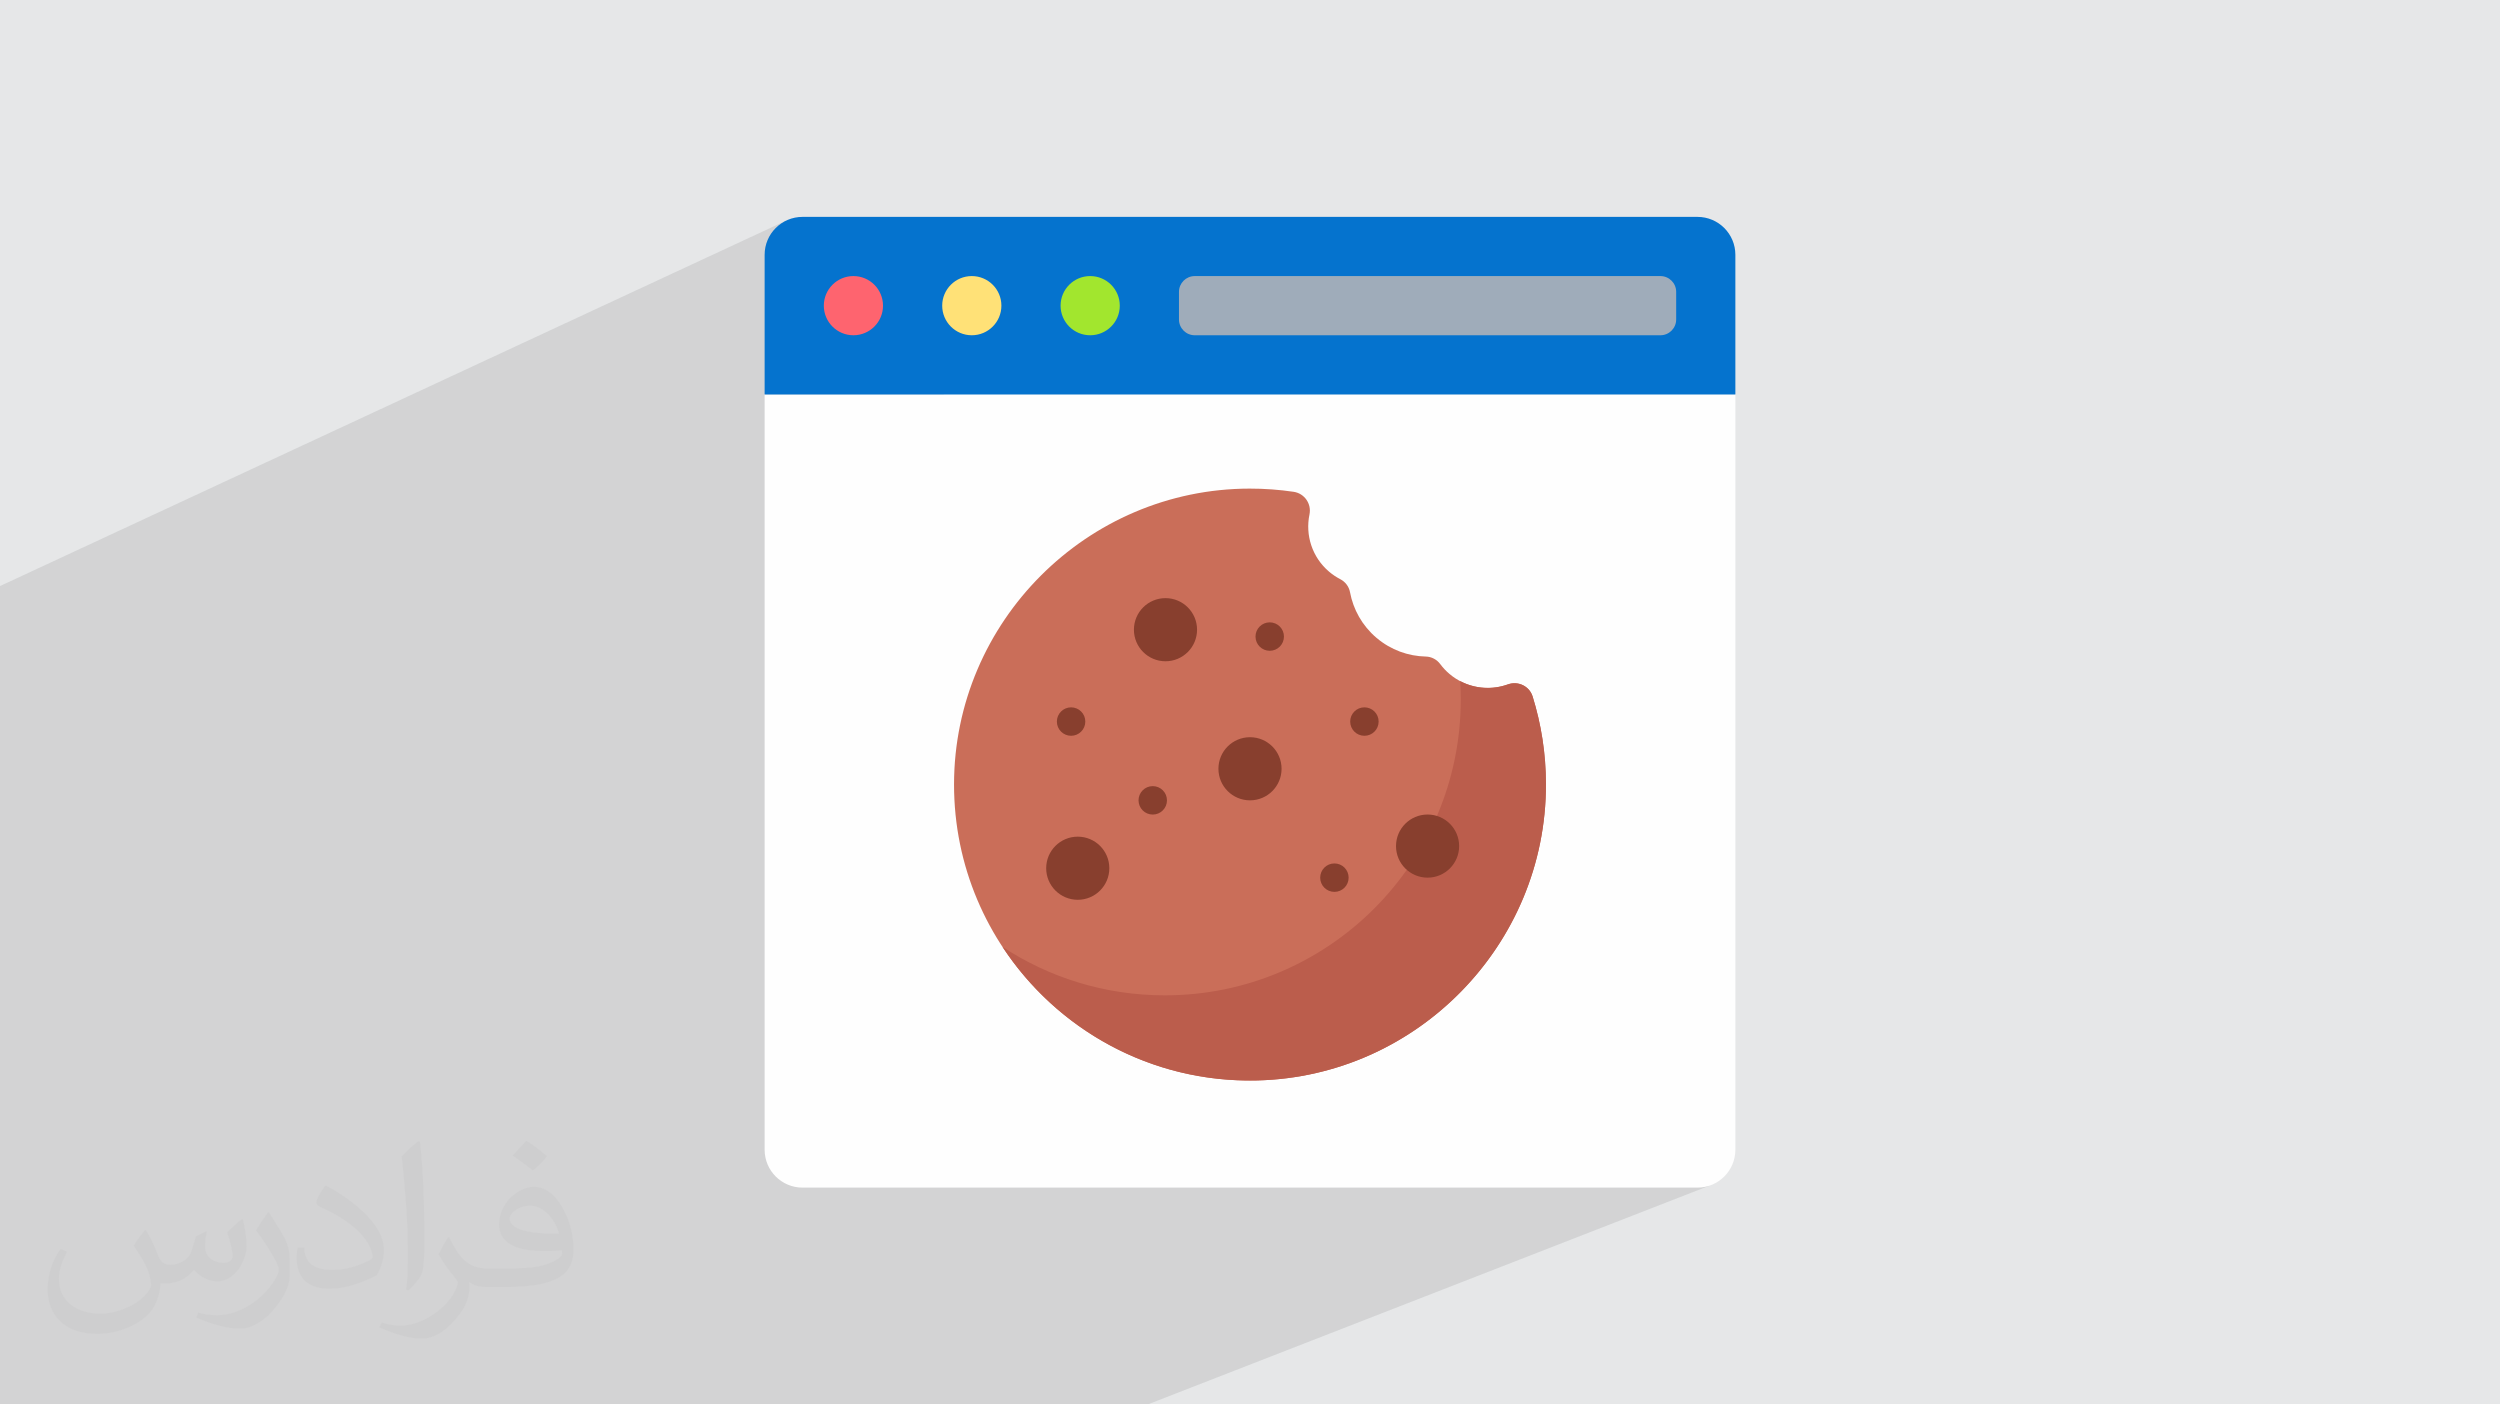
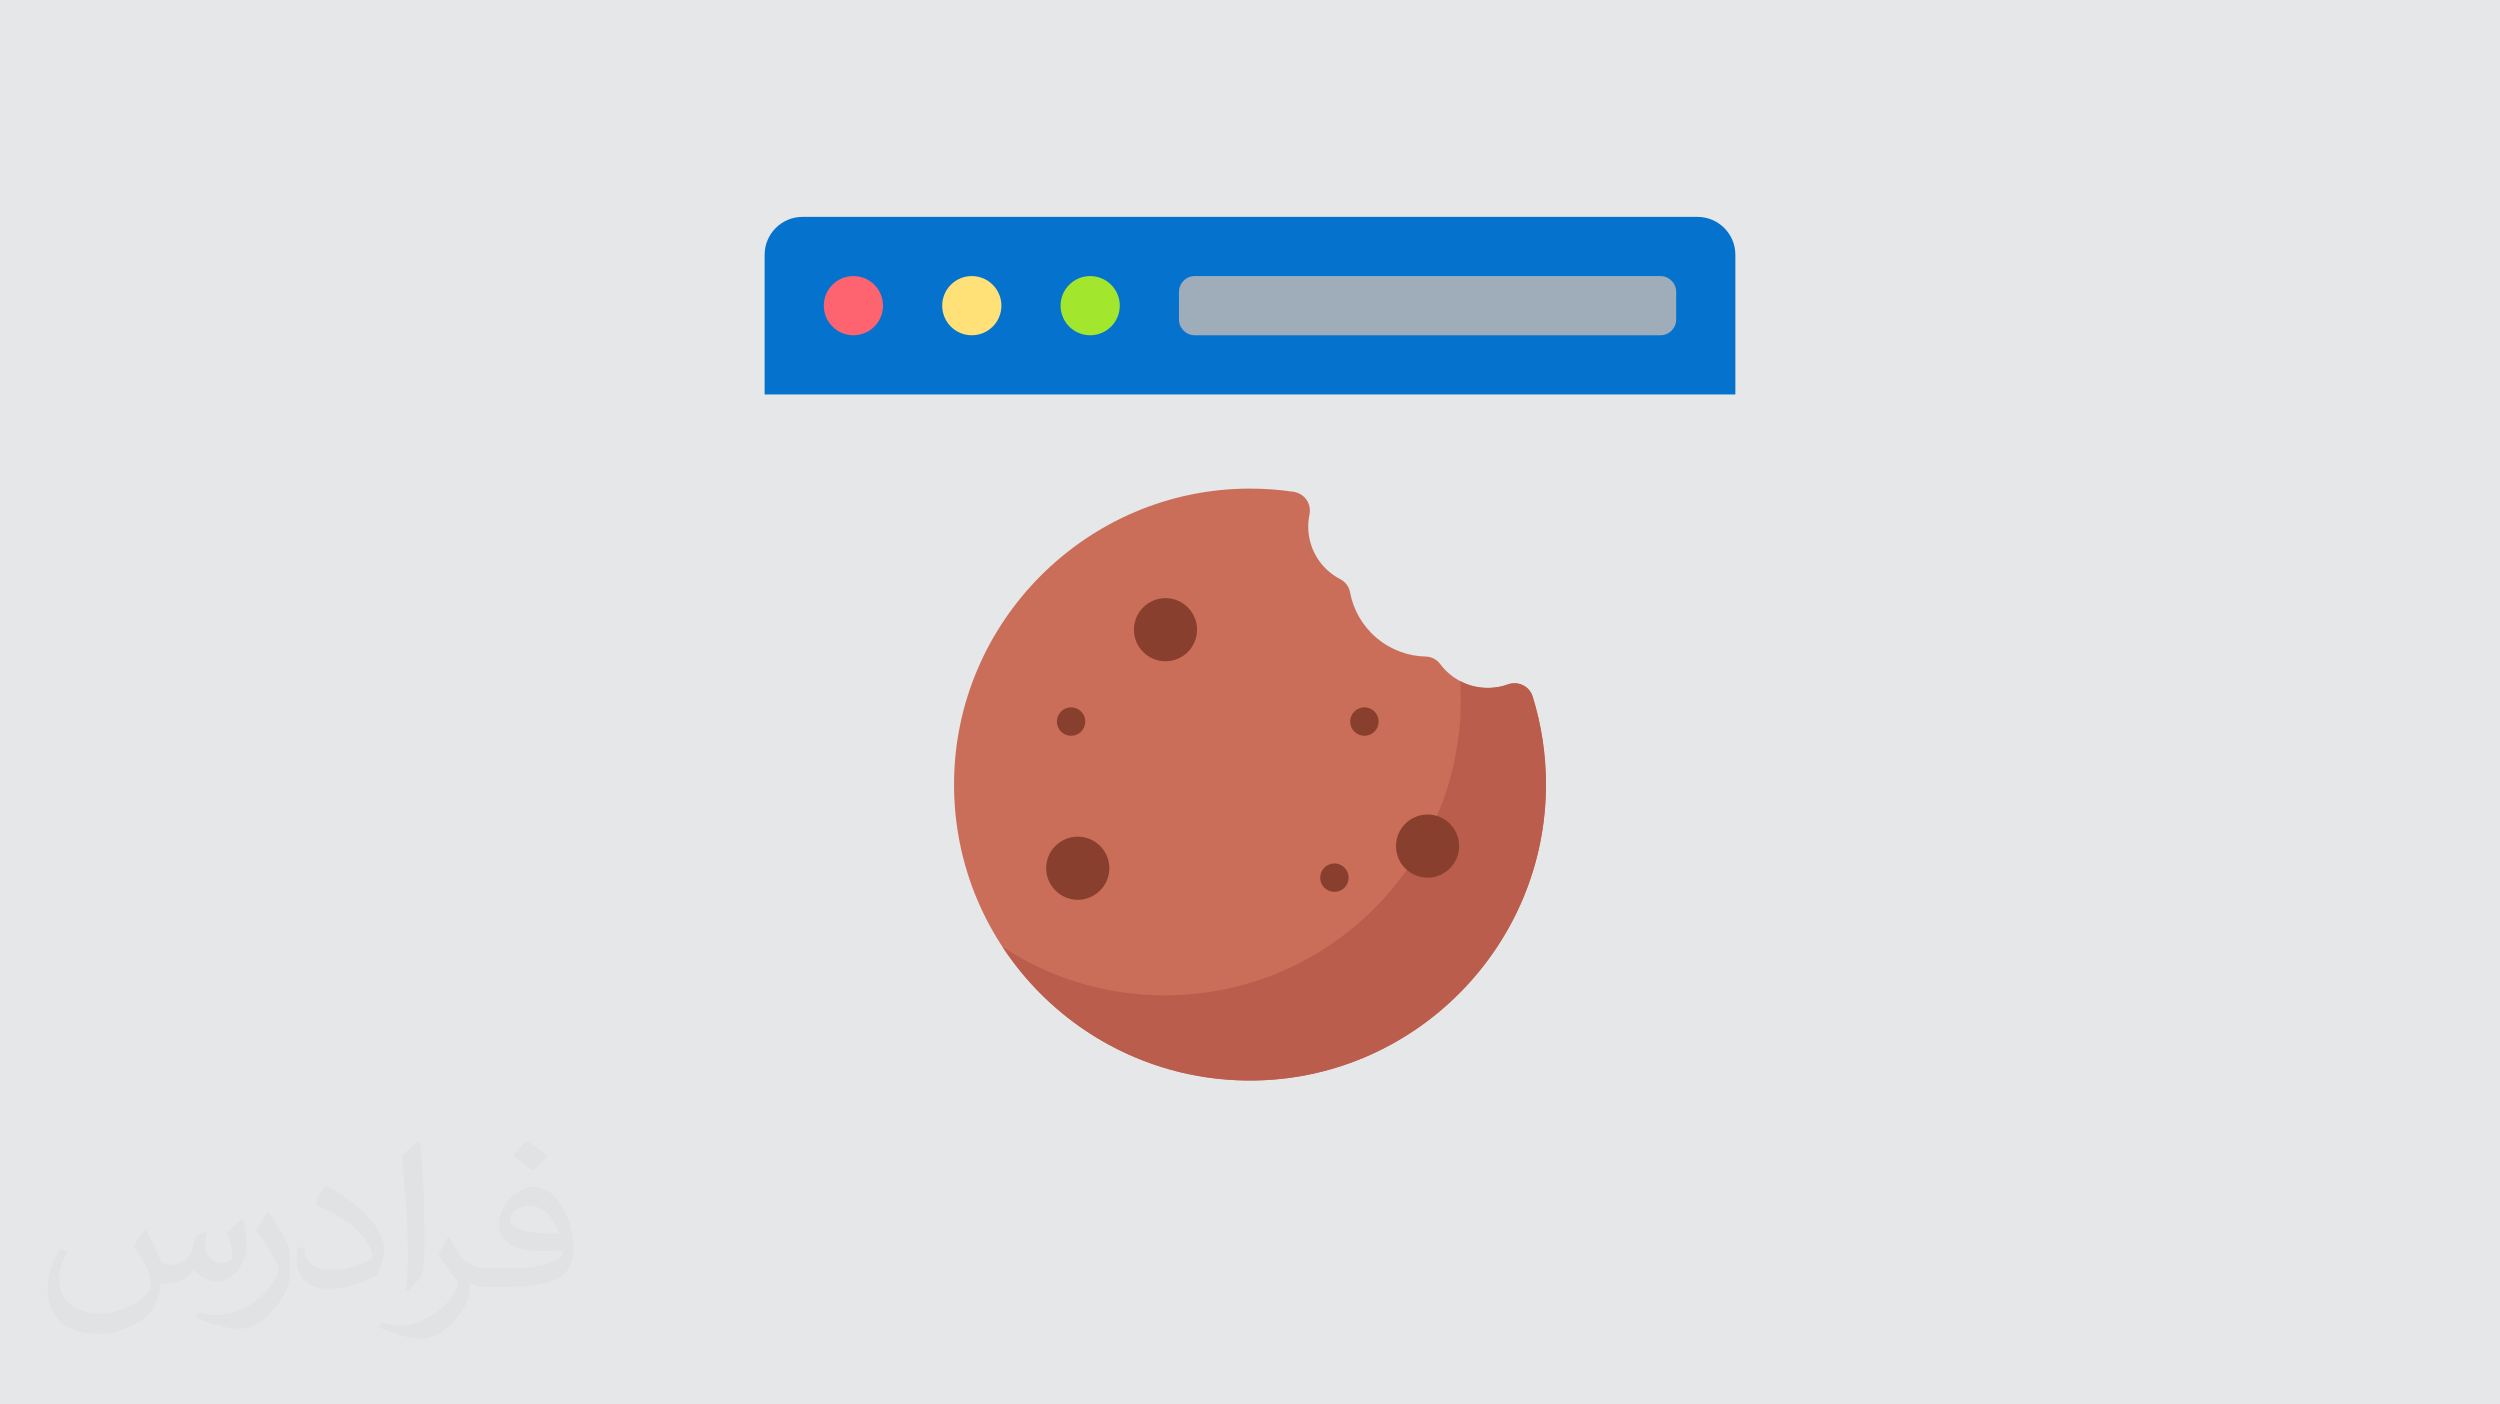
<svg xmlns="http://www.w3.org/2000/svg" xml:space="preserve" width="94.192mm" height="52.917mm" version="1.0" style="shape-rendering:geometricPrecision; text-rendering:geometricPrecision; image-rendering:optimizeQuality; fill-rule:evenodd; clip-rule:evenodd" viewBox="0 0 9404.92 5283.66">
  <defs>
    <style type="text/css">
   
    .fil3 {fill:#FEFEFE;fill-rule:nonzero}
    .fil6 {fill:#0573CE;fill-rule:nonzero}
    .fil11 {fill:#883F2E;fill-rule:nonzero}
    .fil7 {fill:#9FACBA;fill-rule:nonzero}
    .fil10 {fill:#A2E62E;fill-rule:nonzero}
    .fil5 {fill:#BB5D4C;fill-rule:nonzero}
    .fil4 {fill:#CA6E59;fill-rule:nonzero}
    .fil8 {fill:#FE646F;fill-rule:nonzero}
    .fil9 {fill:#FFE177;fill-rule:nonzero}
    .fil2 {fill:#373435;fill-opacity:0.031}
    .fil1 {fill:#2B2A29;fill-opacity:0.102}
    .fil0 {fill:#E6E7E8}
   
  </style>
  </defs>
  <g id="Layer_x0020_1">
    <polygon class="fil0" points="-0,0 9404.92,0 9404.92,5283.66 -0,5283.66 " />
-     <polygon class="fil1" points="6085.77,4291.65 6429.52,4460.95 4317.18,5283.66 -0,5283.66 -0,2204.69 2959.1,829.1 " />
    <path class="fil2" d="M548.54 4627.69c17.95,27.21 29.6,53.36 40.96,82.43 8.45,16.91 12.93,48.09 52.57,48.09 11.61,0 28.28,-3.42 43.06,-11.61 16.63,-8.73 29.32,-21.94 35.94,-42l15.85 -53.36 38.57 -19.02 2.64 2.64c-5.27,20.09 -6.59,39.36 -6.59,54.43 0,44.63 38.57,61.56 69.22,61.56 17.95,0 34.09,-8.73 34.09,-25.11 0,-21.13 -8.98,-57.06 -20.62,-89.29 17.95,-17.95 35.94,-35.94 56.53,-50.47l3.17 1.6c8.98,38.04 14,75.56 14,100.66 0,24.57 -10.83,51.79 -19.81,69.49 -18.49,34.87 -51.25,62.62 -90.87,62.62 -30.1,0 -63.65,-15.07 -86.66,-43.06l-1.32 0c-21.66,26.96 -55.22,51.25 -108.86,51.25l-16.63 0c-2.64,35.41 -10.29,60.49 -21.94,82.95 -31.95,62.34 -126.81,106.47 -216.1,106.47 -124.17,0 -186.51,-71.59 -186.51,-166.96 0,-58.91 19.27,-113.6 48.88,-152.42l24.29 10.04c-18.49,35.41 -30.91,68.68 -30.91,101.45 0,89.29 72.66,131.83 156.4,131.83 77.68,0 173.83,-49.41 191.28,-106.72 -6.59,-62.62 -30.1,-91.93 -66.04,-148.99 10.83,-19.02 24.83,-38.04 42.28,-58.38l3.17 0 0 0 0 0 -0.02 -0.09zm1432.13 -336.04c26.15,16.39 51.79,35.66 76.87,57.85 -14,19.81 -31.45,37.79 -53.11,53.64 -25.11,-20.34 -50.19,-37.79 -75.84,-56.27 17.42,-19.55 34.62,-38.29 52.04,-55.22l0 0 0 0 0 0 0 0 0 0 0.03 0zm13.47 244.11c-42.28,0 -76.87,27.75 -76.87,48.34 0,44.13 84.53,57.85 185.72,57.31 -12.68,-51.79 -57.06,-105.68 -108.86,-105.68l0.01 0.03zm-94.86 236.19c54.96,0 103.04,-1.6 139.74,-10.83 40.96,-10.29 75.56,-30.91 75.56,-45.17 0,-3.7 0,-8.19 -1.32,-11.89 -22.98,2.11 -49.41,2.11 -72.38,2.11 -74.49,0 -131.55,-16.91 -154.02,-58.66 -5.55,-11.61 -9.51,-24.57 -9.51,-39.36 0,-40.43 17.42,-79.79 48.09,-107 25.61,-22.45 53.89,-36.44 82.67,-36.44 52.04,0 93.51,41.75 122.57,107.54 15.85,35.94 26.68,77.4 26.68,129.72 0,34.87 -9.51,64.19 -31.17,85.85 -40.43,39.11 -114.92,53.89 -229.04,53.89l-51.79 0 0 0 -13.47 0c-28.28,0 -48.62,-5.02 -64.72,-17.42l-2.64 0c0.79,6.59 1.32,12.93 1.32,19.02 0,25.61 -8.45,58.38 -25.61,84.53 -50.72,75.3 -105.68,108.04 -153.24,108.04 -48.09,0 -107,-18.49 -160.11,-42.54l9.51 -18.49c17.17,7.13 40.96,11.89 73.7,11.89 85.85,0 198.66,-82.43 212.66,-163 -3.17,-6.59 -8.98,-15.32 -17.17,-24.57 -25.11,-29.85 -40.96,-54.68 -55.75,-80.83 12.68,-25.11 24.29,-45.17 35.13,-63.4l4.49 -0.53c36.72,74.77 69.99,117.55 144.23,117.55l11.61 0 0 0 53.89 0 0 0 0 0 0 0 0 0 0 0 0.09 0.01zm-371.98 79c6.34,-34.34 6.87,-72.91 6.87,-108.86l0 -53.36c0,-99.6 -12.68,-244.36 -22.98,-338.68 17.95,-19.27 43.06,-42 62.87,-57.31l5.81 1.6c13.47,118.62 16.63,256 16.63,383.06 0,33.3 -1.32,65.79 -4.49,89.55 -1.85,30.1 -19.27,52.83 -56.53,87.7l-8.19 -3.7zm-382.8 -157.19c1.85,46.77 24.83,83.49 105.15,83.49 49.93,0 92.19,-12.93 138.96,-35.13 8.45,-3.7 12.93,-8.73 12.93,-12.93 0,-29.32 -22.45,-68.15 -60.23,-103.55 -36.72,-33.3 -85.34,-62.62 -130.76,-82.18 -15.6,-6.59 -20.62,-13.47 -20.62,-20.09 0,-13.47 17.95,-41.75 32.77,-62.09l5.02 -0.53c52.04,27.21 110.17,67.64 153.24,112.53 39.11,41.47 63.4,83.49 63.4,129.19 0,33.81 -10.29,65.51 -26.96,95.11 -57.06,28.79 -117.83,50.72 -178.06,50.72 -73.17,0 -123.1,-34.34 -123.1,-114.92 0,-8.73 0,-22.19 3.17,-39.64l25.11 0 0 0 0 0 0 0 0 0 0 0 -0.02 0zm-132.37 -132.9l45.45 73.45c16.63,27.21 32.23,56.81 32.23,103.55l0 59.7c0,48.34 -30.91,100.13 -80.83,151.38 -39.11,34.62 -73.7,49.41 -105.68,49.41 -47.55,0 -101.98,-14.79 -164.85,-41.75l7.13 -18.49c19.81,5.27 42.79,9.77 71.06,9.77 90.36,-0.53 182.8,-66.57 225.08,-147.15 5.02,-9.26 6.87,-17.95 6.87,-24.04 0,-9.26 -5.02,-19.55 -8.98,-28.79 -22.98,-43.31 -48.62,-82.95 -76.87,-119.68 14.79,-23.25 29.6,-45.7 45.7,-67.9l3.7 0.53 0 0 0 0 0 0 0 0 0 0 -0.02 0.01z" />
    <g id="_2392641670080">
-       <path class="fil3" d="M6385.75 4467.79l-3366.59 0c-78.79,0 -142.65,-63.87 -142.65,-142.65l0 -2841.22 3651.9 0.01 0 2841.21c0,78.79 -63.87,142.65 -142.65,142.65l0 0z" />
-       <path class="fil4" d="M5452.63 2535.08c-13.18,-11.19 -24.7,-23.59 -34.59,-36.89 -12.76,-17.16 -32.71,-27.81 -54.09,-28.27 -65.81,-1.39 -131.58,-24.53 -185.67,-70.47 -54.09,-45.94 -87.57,-107.1 -99.6,-171.82 -3.9,-21.02 -17.64,-38.99 -36.64,-48.8 -14.73,-7.61 -28.83,-16.97 -42,-28.16 -64.33,-54.65 -89.87,-137.97 -73.84,-215.16 8.39,-40.41 -18.86,-79.35 -59.68,-85.39 -54.07,-7.98 -109.4,-12.08 -165.72,-12.01 -611.4,0.89 -1111.11,500.8 -1111.74,1112.21 -0.63,615.74 498.57,1115.03 1114.26,1114.56 612.87,-0.47 1113.53,-502.42 1112.51,-1115.29 -0.19,-114.73 -17.77,-225.38 -50.19,-329.47 -12.12,-38.93 -54.47,-59.38 -92.8,-45.48 -72.69,26.36 -157.07,14.09 -220.23,-39.55l0.01 0z" />
+       <path class="fil4" d="M5452.63 2535.08c-13.18,-11.19 -24.7,-23.59 -34.59,-36.89 -12.76,-17.16 -32.71,-27.81 -54.09,-28.27 -65.81,-1.39 -131.58,-24.53 -185.67,-70.47 -54.09,-45.94 -87.57,-107.1 -99.6,-171.82 -3.9,-21.02 -17.64,-38.99 -36.64,-48.8 -14.73,-7.61 -28.83,-16.97 -42,-28.16 -64.33,-54.65 -89.87,-137.97 -73.84,-215.16 8.39,-40.41 -18.86,-79.35 -59.68,-85.39 -54.07,-7.98 -109.4,-12.08 -165.72,-12.01 -611.4,0.89 -1111.11,500.8 -1111.74,1112.21 -0.63,615.74 498.57,1115.03 1114.26,1114.56 612.87,-0.47 1113.53,-502.42 1112.51,-1115.29 -0.19,-114.73 -17.77,-225.38 -50.19,-329.47 -12.12,-38.93 -54.47,-59.38 -92.8,-45.48 -72.69,26.36 -157.07,14.09 -220.23,-39.55z" />
      <path class="fil5" d="M5672.41 2574.74c-57.9,20.82 -123.16,17.07 -179.2,-12.45 1.38,22.75 2.17,45.65 2.17,68.75 0,614.9 -498.48,1113.38 -1113.38,1113.38 -225.49,0 -435.28,-67.1 -610.62,-182.32 203.4,309.52 556.93,511.6 957.05,502.48 603.01,-13.73 1088.41,-511.83 1087.4,-1114.99 -0.19,-114.74 -17.77,-225.39 -50.2,-329.5 -12.18,-39.12 -54.68,-59.19 -93.22,-45.34l0 0z" />
      <path class="fil6" d="M6528.41 1483.92l-3651.9 0 0 -525.38c0,-78.78 63.87,-142.65 142.65,-142.65l3366.59 0c78.79,0 142.65,63.87 142.65,142.65l0 525.38z" />
      <path class="fil7" d="M4435.25 1201.86l0 -103.91c0,-32.8 26.58,-59.38 59.38,-59.38l1751.73 0c32.8,0 59.38,26.58 59.38,59.38l0 103.91c0,32.8 -26.58,59.38 -59.38,59.38l-1751.73 0c-32.8,0 -59.38,-26.58 -59.38,-59.38z" />
      <circle class="fil8" cx="3210.52" cy="1149.9" r="111.34" />
      <circle class="fil9" cx="3655.87" cy="1149.9" r="111.34" />
      <circle class="fil10" cx="4101.23" cy="1149.9" r="111.34" />
      <circle class="fil11" cx="4384.52" cy="2368.91" r="118.76" />
      <circle class="fil11" cx="5370.49" cy="3182.95" r="118.76" />
      <circle class="fil11" cx="4054.49" cy="3266.22" r="118.76" />
-       <circle class="fil11" cx="4702.46" cy="2892.1" r="118.76" />
      <circle class="fil11" cx="5020.02" cy="3301.71" r="53.5" />
      <circle class="fil11" cx="5132.87" cy="2714.49" r="53.5" />
-       <circle class="fil11" cx="4776.68" cy="2394.74" r="53.5" />
      <circle class="fil11" cx="4029.41" cy="2714.49" r="53.5" />
-       <circle class="fil11" cx="4336.62" cy="3010.87" r="53.5" />
    </g>
  </g>
</svg>